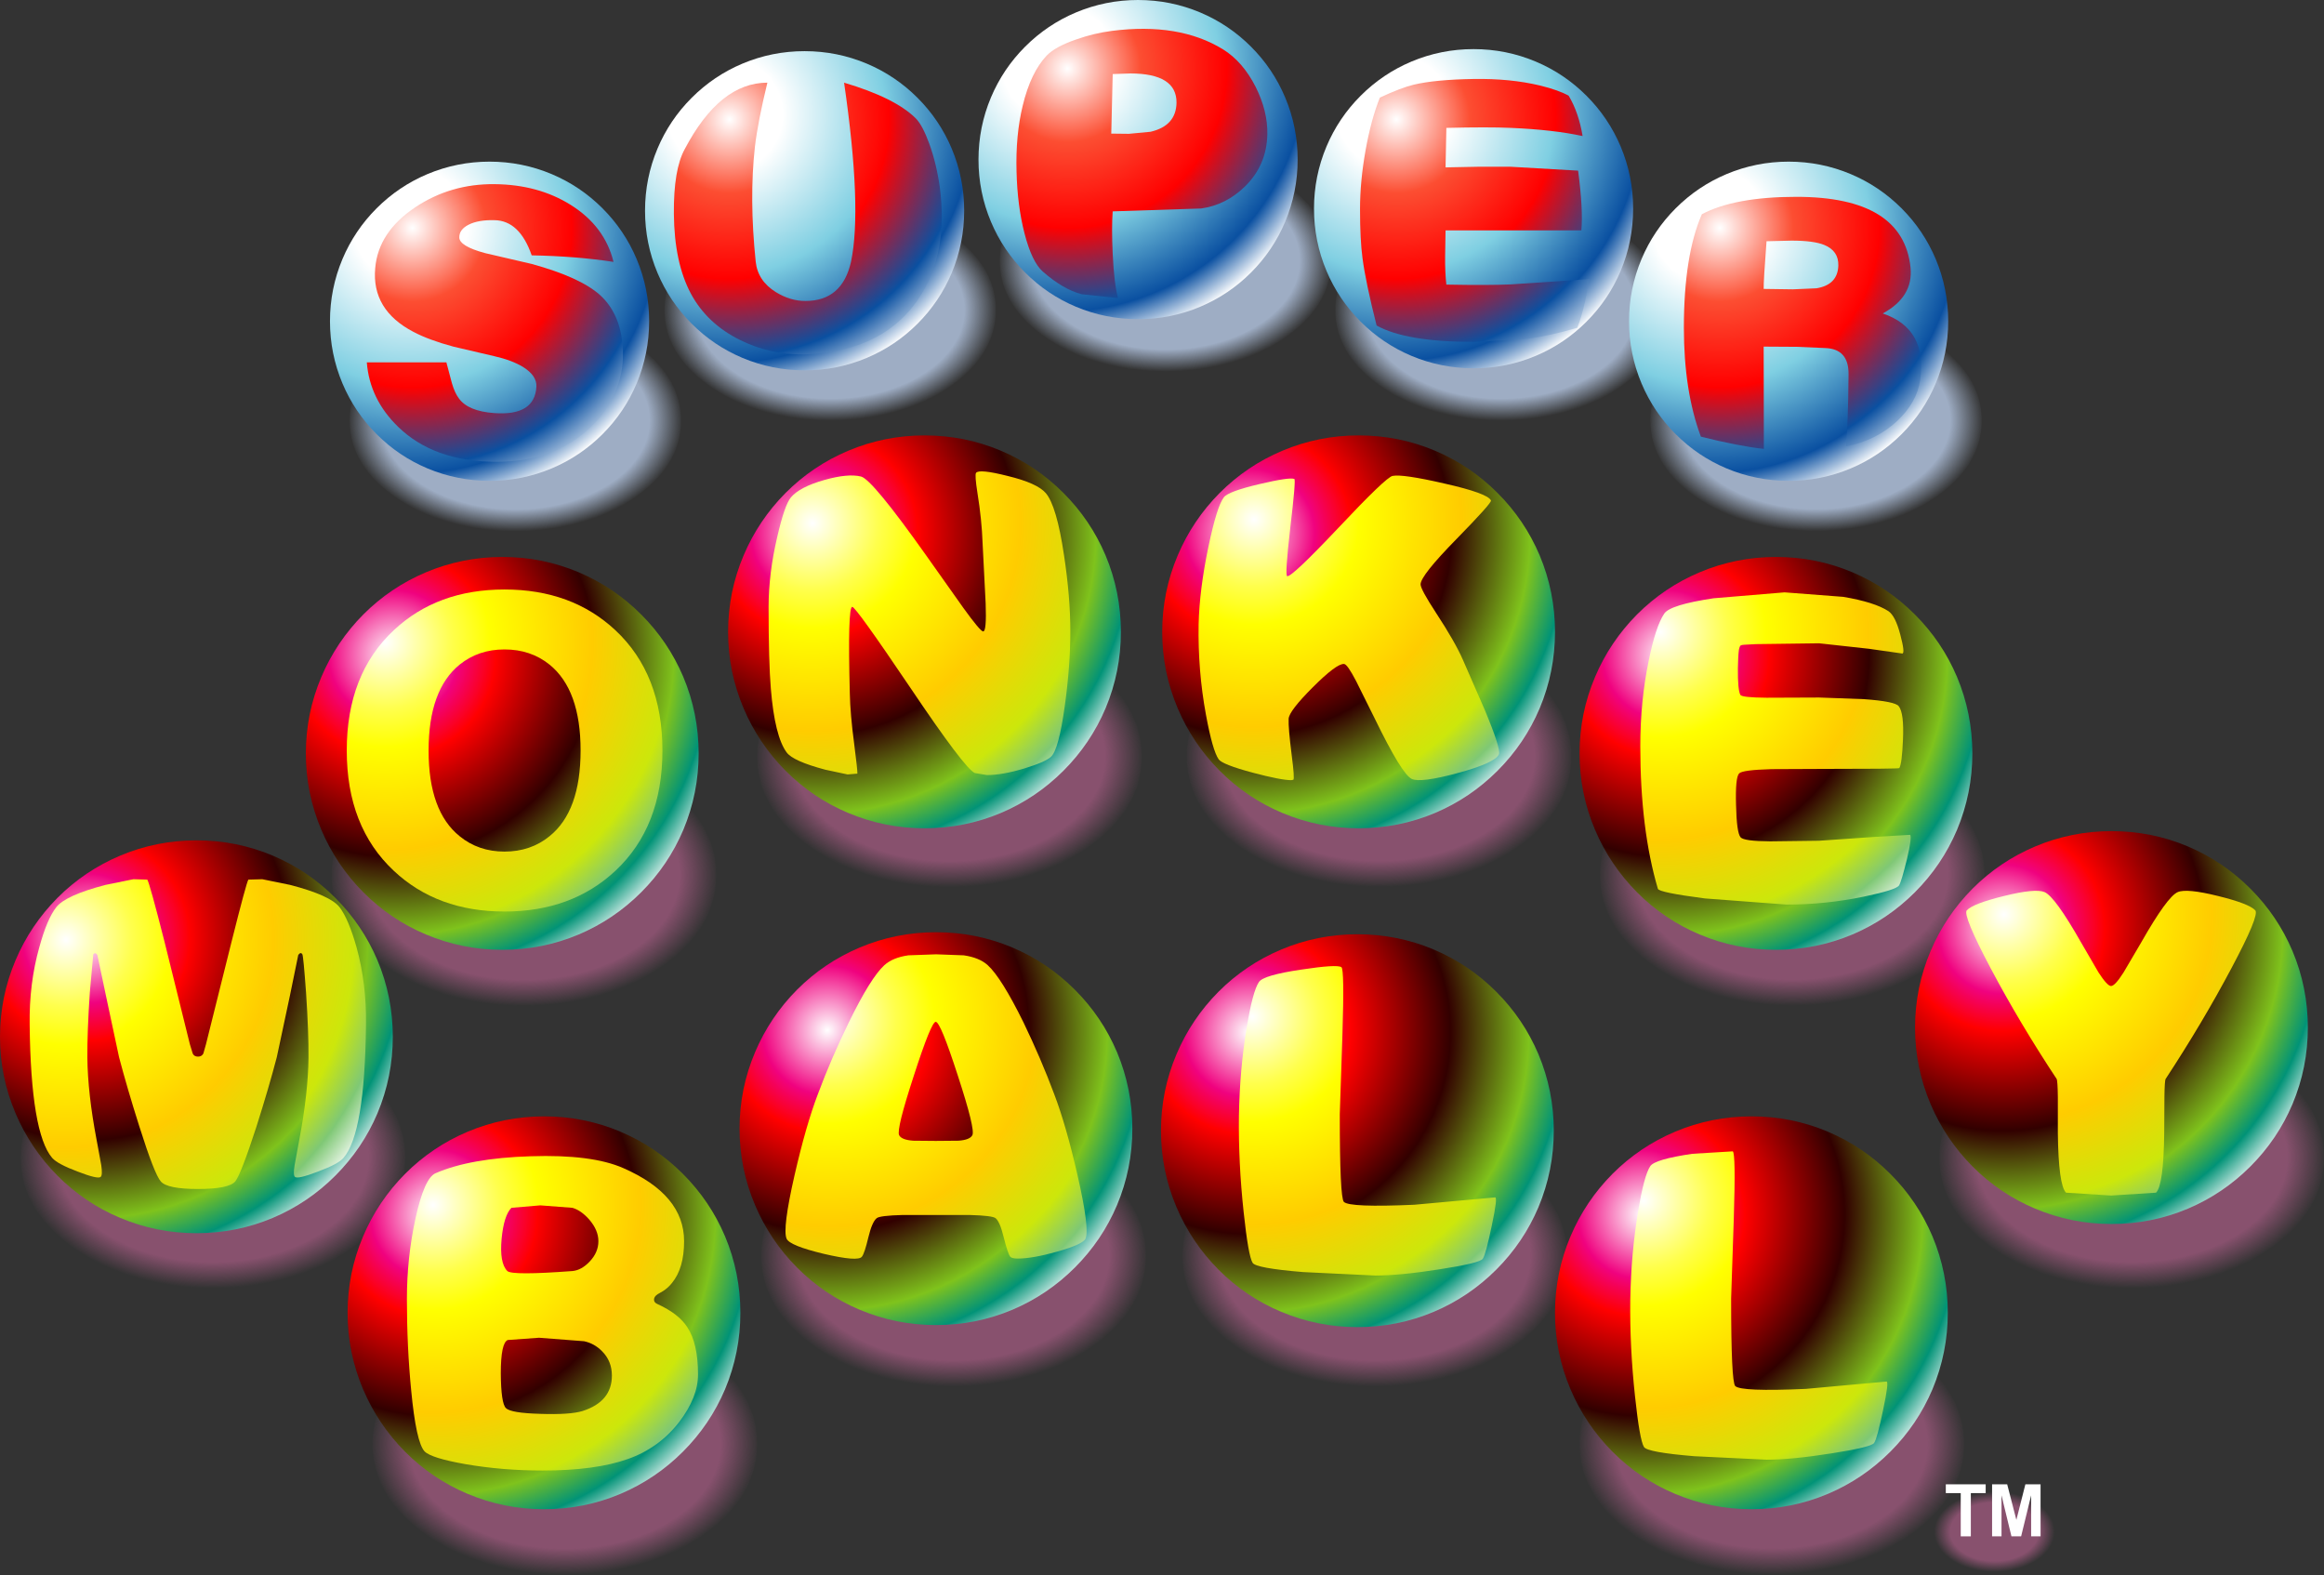
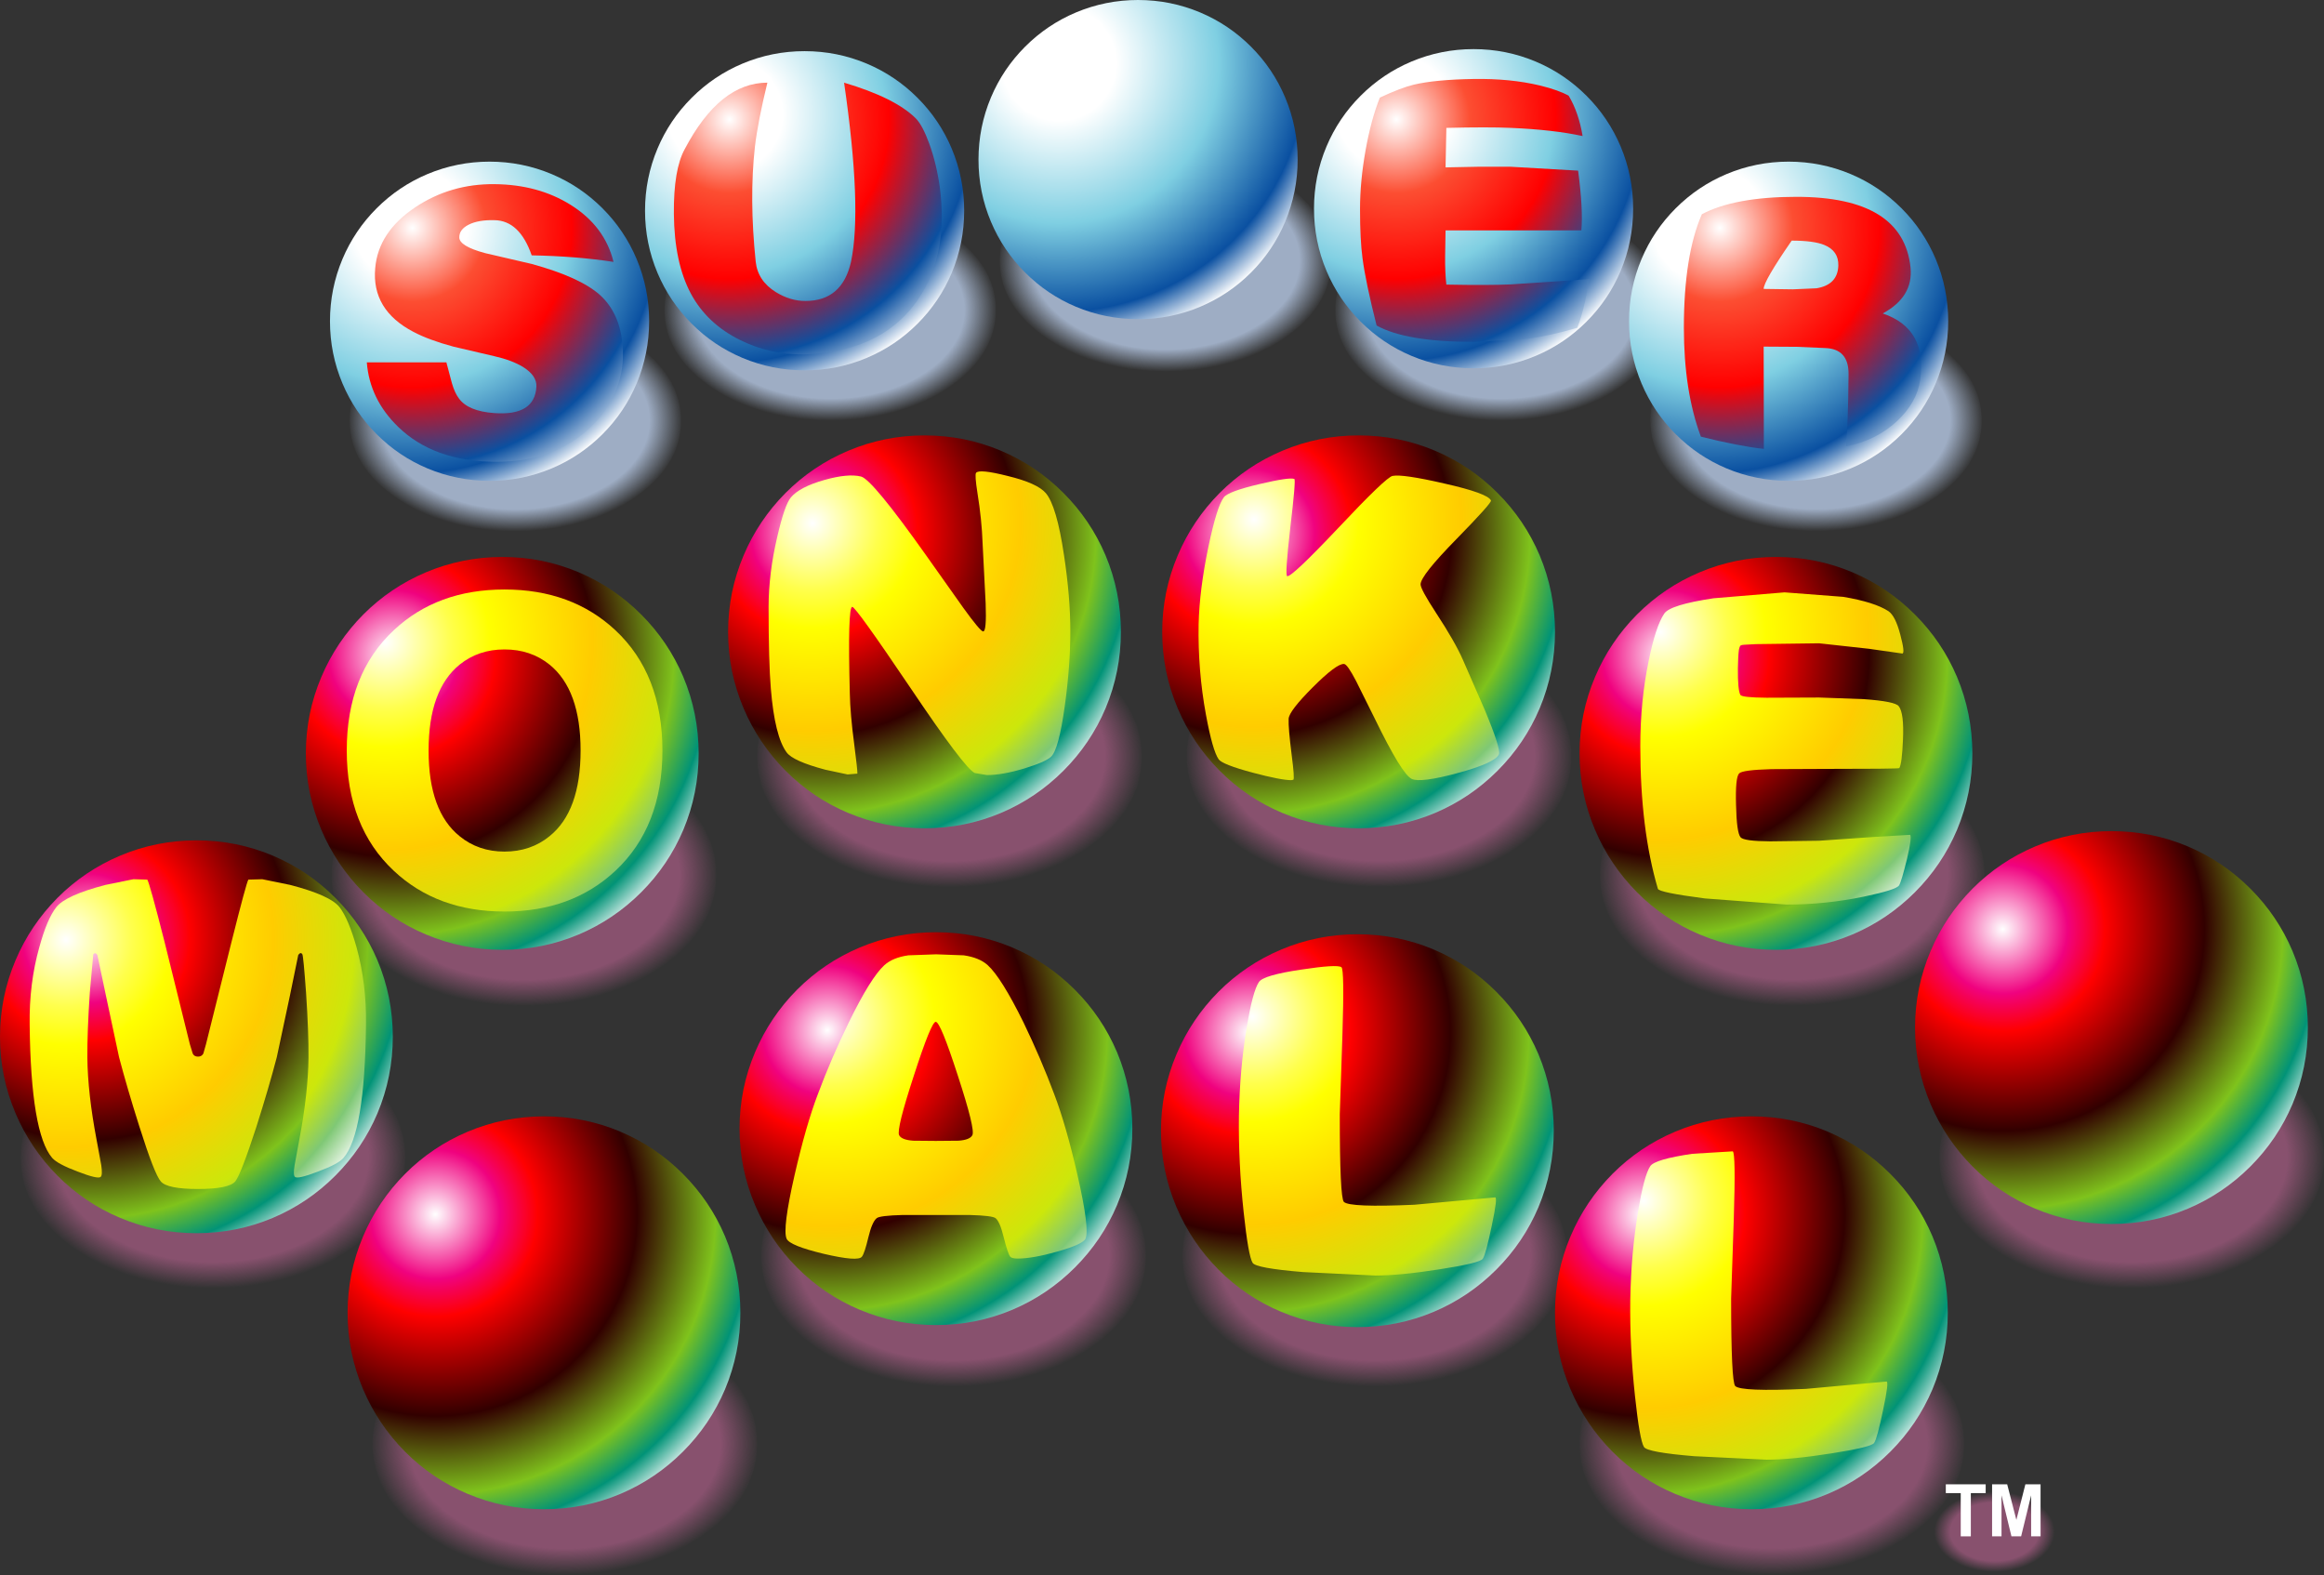
<svg xmlns="http://www.w3.org/2000/svg" xmlns:xlink="http://www.w3.org/1999/xlink" height="384.9px" width="568.0px">
  <rect width="100%" height="100%" fill="#333333" stroke="none" />
  <g transform="matrix(1.0, 0.0, 0.0, 1.0, 279.05, 179.9)">
    <use height="64.1" transform="matrix(1.0, 0.0, 0.0, 1.0, -274.0, 70.9)" width="94.0" xlink:href="#shape0" />
    <use height="64.1" transform="matrix(1.0, 0.0, 0.0, 1.0, -198.0, 1.9)" width="94.0" xlink:href="#shape0" />
    <use height="64.1" transform="matrix(1.0, 0.0, 0.0, 1.0, -94.0, -27.1)" width="94.0" xlink:href="#shape0" />
    <use height="64.1" transform="matrix(1.0, 0.0, 0.0, 1.0, 11.0, -27.15)" width="94.0" xlink:href="#shape0" />
    <use height="64.1" transform="matrix(1.0, 0.0, 0.0, 1.0, 112.0, 1.85)" width="94.0" xlink:href="#shape0" />
    <use height="64.1" transform="matrix(1.0, 0.0, 0.0, 1.0, 194.95, 70.9)" width="94.0" xlink:href="#shape0" />
    <use height="64.1" transform="matrix(1.0, 0.0, 0.0, 1.0, 107.0, 140.85)" width="94.0" xlink:href="#shape0" />
    <use height="64.1" transform="matrix(1.0, 0.0, 0.0, 1.0, 9.95, 94.9)" width="94.0" xlink:href="#shape0" />
    <use height="64.1" transform="matrix(1.0, 0.0, 0.0, 1.0, -93.0, 94.9)" width="94.0" xlink:href="#shape0" />
    <use height="64.1" transform="matrix(1.0, 0.0, 0.0, 1.0, -188.0, 140.9)" width="94.0" xlink:href="#shape0" />
    <use height="54.1" transform="matrix(1.0, 0.0, 0.0, 1.0, -193.6, -104.15)" width="81.0" xlink:href="#shape1" />
    <use height="54.1" transform="matrix(1.0, 0.0, 0.0, 1.0, -116.65, -131.2)" width="81.0" xlink:href="#shape1" />
    <use height="54.1" transform="matrix(1.0, 0.0, 0.0, 1.0, -34.7, -143.2)" width="81.0" xlink:href="#shape1" />
    <use height="54.1" transform="matrix(1.0, 0.0, 0.0, 1.0, 47.3, -131.2)" width="81.0" xlink:href="#shape1" />
    <use height="54.1" transform="matrix(1.0, 0.0, 0.0, 1.0, 124.3, -104.2)" width="81.0" xlink:href="#shape1" />
    <use height="96.0" transform="matrix(1.0, 0.0, 0.0, 1.0, -279.05, 25.45)" width="96.0" xlink:href="#sprite0" />
    <use height="96.0" transform="matrix(1.0, 0.0, 0.0, 1.0, -204.3, -43.8)" width="96.0" xlink:href="#sprite0" />
    <use height="96.0" transform="matrix(1.0, 0.0, 0.0, 1.0, -101.1, -73.5)" width="96.0" xlink:href="#sprite0" />
    <use height="96.0" transform="matrix(1.0, 0.0, 0.0, 1.0, 5.0, -73.5)" width="96.0" xlink:href="#sprite0" />
    <use height="96.0" transform="matrix(1.0, 0.0, 0.0, 1.0, 107.0, -43.8)" width="96.0" xlink:href="#sprite0" />
    <use height="96.0" transform="matrix(1.0, 0.0, 0.0, 1.0, 189.0, 23.2)" width="96.0" xlink:href="#sprite0" />
    <use height="96.0" transform="matrix(1.0, 0.0, 0.0, 1.0, -194.1, 92.9)" width="96.0" xlink:href="#sprite0" />
    <use height="96.0" transform="matrix(1.0, 0.0, 0.0, 1.0, -98.3, 47.9)" width="96.0" xlink:href="#sprite0" />
    <use height="96.0" transform="matrix(1.0, 0.0, 0.0, 1.0, 4.7, 48.4)" width="96.0" xlink:href="#sprite0" />
    <use height="96.0" transform="matrix(1.0, 0.0, 0.0, 1.0, 101.0, 92.9)" width="96.0" xlink:href="#sprite0" />
    <use height="244.15" transform="matrix(1.0, 0.0, 0.0, 1.0, -271.8, -64.7)" width="544.1" xlink:href="#shape3" />
    <use height="78.0" transform="matrix(1.0, 0.0, 0.0, 1.0, -198.4, -140.4)" width="78.0" xlink:href="#shape4" />
    <use height="78.0" transform="matrix(1.0, 0.0, 0.0, 1.0, -121.4, -167.4)" width="78.0" xlink:href="#shape4" />
    <use height="78.0" transform="matrix(1.0, 0.0, 0.0, 1.0, -39.9, -179.9)" width="78.0" xlink:href="#shape4" />
    <use height="78.0" transform="matrix(1.0, 0.0, 0.0, 1.0, 42.1, -167.9)" width="78.0" xlink:href="#shape4" />
    <use height="78.0" transform="matrix(1.0, 0.0, 0.0, 1.0, 119.1, -140.4)" width="78.0" xlink:href="#shape4" />
    <use height="377.3" transform="matrix(1.0, 0.0, 0.0, 1.0, -189.4, -172.85)" width="412.5" xlink:href="#shape5" />
    <use height="11.45" transform="matrix(1.307, 0.0, 0.0, 1.112, 196.542, 182.688)" width="22.05" xlink:href="#text0" />
  </g>
  <defs>
    <g id="shape0" transform="matrix(1.0, 0.0, 0.0, 1.0, 47.0, 32.05)">
      <path d="M-47.0 0.0 Q-47.0 -13.3 -33.25 -22.7 -19.5 -32.05 0.0 -32.05 19.5 -32.05 33.25 -22.7 47.0 -13.3 47.0 0.0 47.0 13.3 33.25 22.65 19.5 32.05 0.0 32.05 -19.5 32.05 -33.25 22.65 -47.0 13.3 -47.0 0.0" fill="url(#gradient0)" fill-rule="evenodd" stroke="none" />
    </g>
    <radialGradient cx="0" cy="0" gradientTransform="matrix(0.058, 0.0, 0.0, 0.039, 0.0, 0.0)" gradientUnits="userSpaceOnUse" id="gradient0" r="819.2" spreadMethod="pad">
      <stop offset="0.8" stop-color="#88516e" />
      <stop offset="1.0" stop-color="#88516e" stop-opacity="0.0" />
    </radialGradient>
    <g id="shape1" transform="matrix(1.0, 0.0, 0.0, 1.0, 40.5, 27.05)">
      <path d="M28.65 -19.15 Q40.5 -11.2 40.5 0.0 40.5 11.2 28.65 19.15 16.8 27.05 0.0 27.05 -16.8 27.05 -28.65 19.15 -40.5 11.2 -40.5 0.0 -40.5 -11.2 -28.65 -19.15 -16.8 -27.05 0.0 -27.05 16.8 -27.05 28.65 -19.15" fill="url(#gradient1)" fill-rule="evenodd" stroke="none" />
    </g>
    <radialGradient cx="0" cy="0" gradientTransform="matrix(0.05, 0.0, 0.0, 0.033, 0.0, 0.0)" gradientUnits="userSpaceOnUse" id="gradient1" r="819.2" spreadMethod="pad">
      <stop offset="0.8" stop-color="#9eadc4" />
      <stop offset="1.0" stop-color="#9eadc4" stop-opacity="0.0" />
    </radialGradient>
    <g id="sprite0" transform="matrix(1.0, 0.0, 0.0, 1.0, 48.0, 48.0)">
      <use height="96.0" transform="matrix(1.0, 0.0, 0.0, 1.0, -48.0, -48.0)" width="96.0" xlink:href="#shape2" />
    </g>
    <g id="shape2" transform="matrix(1.0, 0.0, 0.0, 1.0, 48.0, 48.0)">
      <path d="M18.7 -44.25 Q27.3 -40.6 33.95 -33.95 40.6 -27.3 44.25 -18.7 48.0 -9.75 48.0 0.0 48.0 9.75 44.25 18.7 40.6 27.3 33.95 33.95 27.3 40.6 18.7 44.25 9.8 48.0 0.0 48.0 -9.75 48.0 -18.65 44.25 -27.3 40.6 -33.95 33.95 -40.55 27.3 -44.2 18.7 -48.0 9.75 -48.0 0.0 -48.0 -9.75 -44.2 -18.7 -40.55 -27.3 -33.95 -33.95 -27.3 -40.6 -18.65 -44.25 -9.75 -48.0 0.0 -48.0 9.8 -48.0 18.7 -44.25" fill="url(#gradient2)" fill-rule="evenodd" stroke="none" />
    </g>
    <radialGradient cx="0" cy="0" gradientTransform="matrix(0.105, 0.0, 0.0, 0.105, -26.55, -24.05)" gradientUnits="userSpaceOnUse" id="gradient2" r="819.2" spreadMethod="pad">
      <stop offset="0.0" stop-color="#ffffff" />
      <stop offset="0.184" stop-color="#f0027f" />
      <stop offset="0.29" stop-color="#ff0000" />
      <stop offset="0.573" stop-color="#320000" />
      <stop offset="0.796" stop-color="#7fc31c" />
      <stop offset="0.902" stop-color="#019377" />
      <stop offset="1.0" stop-color="#ffffff" />
    </radialGradient>
    <g id="shape3" transform="matrix(1.0, 0.0, 0.0, 1.0, 271.8, 64.7)">
      <path d="M73.95 -61.75 Q84.6 -59.35 85.35 -57.6 85.6 -57.05 77.0 -48.25 68.15 -39.25 68.15 -37.1 68.15 -35.9 71.95 -30.1 76.6 -23.0 78.5 -18.65 L83.85 -6.4 Q87.8 3.1 87.3 4.4 86.45 6.5 77.25 9.0 68.15 11.45 66.0 10.45 63.6 9.35 56.95 -4.3 L52.4 -13.45 Q50.25 -17.6 49.45 -17.65 47.65 -17.8 41.8 -11.95 36.0 -6.15 35.9 -4.25 35.8 -2.05 36.65 4.65 37.4 10.4 37.05 10.65 L36.55 10.75 Q34.05 10.75 27.05 8.9 19.65 6.9 18.8 5.65 17.3 3.5 15.7 -5.2 13.7 -16.0 13.9 -27.35 14.1 -35.8 16.3 -46.3 18.35 -56.1 20.05 -58.35 21.1 -59.8 28.75 -61.6 36.2 -63.35 37.3 -62.85 37.7 -62.65 36.3 -50.9 34.95 -39.25 35.55 -39.1 36.65 -38.85 48.05 -50.9 59.7 -63.3 61.3 -63.6 63.7 -64.1 73.95 -61.75" fill="url(#gradient3)" fill-rule="evenodd" stroke="none" />
      <path d="M139.75 -33.7 L157.1 -35.15 171.45 -34.05 Q179.15 -32.75 182.5 -30.55 184.2 -29.4 185.4 -24.8 186.6 -20.3 185.9 -20.2 L177.8 -21.35 165.55 -22.7 150.2 -22.5 147.3 -22.35 146.8 -22.3 146.4 -22.2 146.15 -21.85 146.0 -21.35 145.95 -21.1 Q145.75 -19.7 145.7 -16.65 145.65 -11.35 146.3 -10.1 146.65 -9.45 152.7 -9.4 L165.55 -9.45 176.55 -9.05 Q184.1 -8.5 185.0 -7.35 186.35 -5.65 186.05 0.9 185.8 6.8 185.15 7.8 185.05 8.0 165.55 8.0 L153.9 8.05 Q146.8 8.25 146.0 9.1 145.05 10.1 145.25 16.85 145.4 23.55 146.35 24.7 147.15 25.65 153.6 25.7 L165.55 25.55 179.3 24.6 187.8 24.1 Q188.3 24.6 187.0 30.1 185.7 35.45 185.1 36.45 184.45 37.55 176.5 39.2 167.15 41.15 157.55 41.15 L137.65 39.65 Q126.45 38.2 126.15 37.3 121.85 22.8 121.85 2.45 121.85 -8.55 123.9 -18.4 125.6 -26.85 127.7 -29.95 129.1 -32.1 139.75 -33.7" fill="url(#gradient4)" fill-rule="evenodd" stroke="none" />
-       <path d="M272.15 42.55 Q273.25 43.7 266.3 56.75 259.3 69.95 250.25 83.75 250.0 84.15 249.95 88.2 L249.9 96.95 Q249.75 109.7 247.9 111.55 L236.9 112.25 225.9 111.55 Q224.05 109.7 223.9 96.95 L223.9 88.2 Q223.85 84.15 223.6 83.75 214.55 70.05 207.5 56.75 200.6 43.7 201.65 42.55 203.2 40.9 210.75 39.05 218.4 37.15 220.65 38.1 223.2 39.2 229.55 50.35 L233.85 57.75 Q236.0 61.05 236.9 61.05 237.85 61.05 239.95 57.75 L244.3 50.35 Q250.65 39.2 253.2 38.1 255.4 37.15 263.05 39.05 270.6 40.9 272.15 42.55" fill="url(#gradient5)" fill-rule="evenodd" stroke="none" />
      <path d="M181.2 164.6 Q179.75 171.6 179.0 172.7 178.3 173.75 168.6 175.25 158.8 176.8 152.7 176.8 L135.05 175.95 Q123.55 175.0 122.75 173.7 121.7 172.05 120.55 161.25 119.25 149.15 119.4 137.8 119.6 126.35 121.3 116.25 122.75 107.35 124.3 105.05 125.45 103.4 134.55 102.05 L144.45 101.45 Q145.2 101.95 144.7 117.85 L144.05 137.4 Q144.05 157.75 145.05 158.8 146.45 160.2 162.3 159.5 L182.0 157.7 Q182.7 157.55 181.2 164.6" fill="url(#gradient6)" fill-rule="evenodd" stroke="none" />
      <path d="M28.65 60.05 Q29.8 58.4 38.9 57.05 47.75 55.7 48.8 56.45 49.55 56.95 49.05 72.85 L48.4 92.4 Q48.4 112.75 49.4 113.8 50.8 115.2 66.65 114.5 L86.35 112.7 Q87.05 112.55 85.55 119.6 84.1 126.6 83.35 127.7 82.65 128.75 72.95 130.25 63.15 131.8 57.05 131.8 L39.4 130.95 Q27.9 130.0 27.1 128.7 26.05 127.05 24.9 116.25 23.6 104.15 23.75 92.8 23.95 81.35 25.65 71.25 27.1 62.35 28.65 60.05" fill="url(#gradient7)" fill-rule="evenodd" stroke="none" />
      <path d="M-128.65 -25.9 Q-117.15 -15.15 -117.15 3.5 -117.15 22.15 -128.65 32.9 -139.3 42.85 -155.75 42.85 -172.2 42.85 -182.8 32.9 -194.3 22.15 -194.3 3.5 -194.3 -15.15 -182.8 -25.9 -172.2 -35.85 -155.75 -35.85 -139.3 -35.85 -128.65 -25.9 M-155.75 -21.2 Q-162.1 -21.2 -166.7 -17.5 -174.3 -11.35 -174.3 3.5 -174.3 18.35 -166.7 24.45 -162.1 28.2 -155.75 28.2 -149.35 28.2 -144.75 24.45 -137.15 18.35 -137.15 3.5 -137.15 -11.35 -144.75 -17.5 -149.35 -21.2 -155.75 -21.2" fill="url(#gradient8)" fill-rule="evenodd" stroke="none" />
      <path d="M-89.1 -48.65 Q-87.3 -56.5 -85.75 -58.35 -83.6 -60.9 -77.6 -62.6 -71.8 -64.25 -68.6 -63.45 -65.85 -62.75 -52.6 -44.05 L-43.6 -31.35 Q-39.45 -25.6 -38.75 -25.6 -37.9 -25.6 -38.15 -32.45 L-38.9 -47.2 Q-39.1 -52.9 -40.15 -59.4 -40.85 -63.85 -40.5 -64.35 -39.75 -65.35 -32.8 -63.6 -25.55 -61.85 -23.45 -59.4 -20.8 -56.3 -19.0 -44.25 -17.45 -34.05 -17.45 -25.6 -17.45 -17.25 -18.8 -7.45 -20.3 3.35 -22.2 5.05 -23.65 6.35 -28.75 7.9 -34.1 9.5 -37.85 9.5 L-40.8 9.0 Q-43.25 7.95 -56.7 -12.05 -69.9 -31.6 -70.75 -31.6 -71.9 -31.6 -71.35 -10.45 -71.25 -5.45 -70.3 1.75 -69.45 8.35 -69.5 9.15 L-71.9 9.35 -77.3 8.2 Q-85.25 6.1 -86.8 3.95 -89.7 0.0 -90.65 -11.6 -91.2 -18.1 -91.2 -31.6 -91.2 -39.65 -89.1 -48.65" fill="url(#gradient9)" fill-rule="evenodd" stroke="none" />
-       <path d="M-114.8 133.6 Q-115.75 134.8 -117.0 135.6 L-118.3 136.35 Q-119.2 136.95 -119.2 137.65 -119.25 138.4 -118.3 138.8 -113.15 141.15 -111.05 144.45 -108.45 148.4 -108.45 155.95 -108.45 161.55 -113.0 167.5 -118.0 174.0 -125.65 176.65 -133.55 179.45 -146.45 179.45 -156.2 179.45 -165.25 177.9 -173.75 176.4 -175.3 174.75 -177.35 172.5 -178.55 159.9 -179.6 149.25 -179.6 137.55 -179.6 127.4 -177.5 117.85 -175.35 108.0 -172.6 106.8 -164.1 103.1 -149.35 102.65 -134.4 102.15 -126.7 105.55 -111.85 112.05 -111.85 123.4 -111.85 130.0 -114.8 133.6 M-139.15 115.25 L-147.0 114.65 -154.05 115.25 Q-155.9 117.1 -156.45 122.8 -157.0 128.75 -155.05 130.7 -153.9 131.8 -139.15 130.7 -136.95 130.5 -134.95 128.4 -132.8 126.15 -132.8 123.4 -132.8 120.7 -135.05 118.1 -137.05 115.85 -139.15 115.25 M-154.95 147.55 Q-156.65 148.25 -156.65 155.7 -156.6 163.0 -155.4 164.2 -154.2 165.4 -146.95 165.6 -139.75 165.85 -136.65 164.9 -129.5 162.6 -129.5 156.25 -129.5 152.7 -131.9 150.3 -133.75 148.4 -136.3 147.85 L-147.3 147.0 -154.95 147.55" fill="url(#gradient10)" fill-rule="evenodd" stroke="none" />
      <path d="M-214.95 34.95 L-208.1 36.35 Q-198.3 38.9 -196.05 41.8 -193.85 44.7 -191.9 51.6 -189.45 60.5 -189.6 70.55 -189.9 97.1 -195.1 103.05 -196.35 104.55 -201.35 106.4 -206.3 108.3 -206.95 107.7 -207.45 107.3 -207.05 104.85 L-205.9 98.6 Q-203.75 87.3 -203.65 78.55 -203.6 72.45 -204.25 62.65 -204.9 53.7 -205.15 53.3 -205.55 52.65 -206.15 53.45 L-208.2 63.45 -211.4 78.45 Q-213.35 85.9 -216.35 95.35 -220.15 107.05 -221.55 108.8 -223.15 110.65 -230.65 110.65 -238.2 110.65 -239.75 108.8 -241.3 107.05 -245.0 95.35 -247.95 86.05 -249.95 78.45 L-253.15 63.45 -255.25 53.45 Q-255.8 52.7 -256.25 53.3 L-257.1 62.65 Q-257.75 72.5 -257.7 78.55 -257.6 87.3 -255.45 98.6 L-254.3 104.85 Q-253.95 107.3 -254.45 107.7 -255.15 108.3 -260.05 106.4 -265.0 104.55 -266.3 103.05 -271.5 97.0 -271.8 70.55 -271.95 60.5 -269.45 51.6 -267.55 44.65 -265.3 41.8 -263.05 38.9 -253.3 36.35 L-246.45 34.95 -243.05 35.05 Q-242.5 35.85 -238.85 50.2 L-232.65 75.25 -231.95 77.55 Q-231.6 78.3 -230.65 78.3 -229.75 78.3 -229.35 77.55 L-228.7 75.25 -222.45 50.2 Q-218.85 35.85 -218.35 35.05 L-214.95 34.95" fill="url(#gradient11)" fill-rule="evenodd" stroke="none" />
      <path d="M-50.25 53.3 L-43.5 53.55 Q-39.7 54.1 -37.65 55.95 -34.3 59.0 -28.9 69.95 -24.65 78.75 -21.4 87.45 -18.5 95.05 -15.7 107.25 -12.7 120.4 -13.75 122.8 -14.35 124.15 -20.65 125.95 -26.7 127.65 -30.3 127.65 -31.75 127.65 -32.15 127.2 -32.75 126.4 -33.75 122.4 -34.65 118.7 -35.7 117.8 -36.45 117.15 -42.15 117.0 L-58.4 117.0 Q-64.1 117.15 -64.8 117.8 -65.9 118.7 -66.8 122.4 -67.75 126.4 -68.4 127.2 -69.35 128.45 -77.7 126.5 -86.05 124.5 -86.8 122.8 -87.85 120.4 -84.85 107.25 -82.05 95.05 -79.15 87.45 -75.9 78.75 -71.6 69.95 -66.25 59.0 -62.9 55.95 -60.85 54.1 -57.05 53.55 L-50.25 53.3 M-44.95 82.95 Q-49.2 69.8 -50.35 69.8 -51.45 69.8 -55.7 82.95 -60.0 96.1 -59.3 97.5 -58.7 98.65 -55.85 98.85 L-50.35 98.9 -44.8 98.85 Q-42.0 98.65 -41.4 97.5 -40.65 96.1 -44.95 82.95" fill="url(#gradient12)" fill-rule="evenodd" stroke="none" />
    </g>
    <radialGradient cx="0" cy="0" gradientTransform="matrix(0.108, 0.0, 0.0, 0.108, 27.45, -52.95)" gradientUnits="userSpaceOnUse" id="gradient3" r="819.2" spreadMethod="pad">
      <stop offset="0.0" stop-color="#ffffff" />
      <stop offset="0.184" stop-color="#ffff4d" />
      <stop offset="0.29" stop-color="#ffff00" />
      <stop offset="0.573" stop-color="#ffcc00" />
      <stop offset="0.796" stop-color="#cce70b" />
      <stop offset="0.902" stop-color="#7fc875" />
      <stop offset="1.0" stop-color="#ffffff" />
    </radialGradient>
    <radialGradient cx="0" cy="0" gradientTransform="matrix(0.108, 0.0, 0.0, 0.108, 126.75, -25.45)" gradientUnits="userSpaceOnUse" id="gradient4" r="819.2" spreadMethod="pad">
      <stop offset="0.0" stop-color="#ffffff" />
      <stop offset="0.184" stop-color="#ffff4d" />
      <stop offset="0.29" stop-color="#ffff00" />
      <stop offset="0.573" stop-color="#ffcc00" />
      <stop offset="0.796" stop-color="#cce70b" />
      <stop offset="0.902" stop-color="#7fc875" />
      <stop offset="1.0" stop-color="#ffffff" />
    </radialGradient>
    <radialGradient cx="0" cy="0" gradientTransform="matrix(0.108, 0.0, 0.0, 0.108, 210.75, 43.55)" gradientUnits="userSpaceOnUse" id="gradient5" r="819.2" spreadMethod="pad">
      <stop offset="0.0" stop-color="#ffffff" />
      <stop offset="0.184" stop-color="#ffff4d" />
      <stop offset="0.29" stop-color="#ffff00" />
      <stop offset="0.573" stop-color="#ffcc00" />
      <stop offset="0.796" stop-color="#cce70b" />
      <stop offset="0.902" stop-color="#7fc875" />
      <stop offset="1.0" stop-color="#ffffff" />
    </radialGradient>
    <radialGradient cx="0" cy="0" gradientTransform="matrix(0.108, 0.0, 0.0, 0.108, 122.65, 113.55)" gradientUnits="userSpaceOnUse" id="gradient6" r="819.2" spreadMethod="pad">
      <stop offset="0.0" stop-color="#ffffff" />
      <stop offset="0.184" stop-color="#ffff4d" />
      <stop offset="0.29" stop-color="#ffff00" />
      <stop offset="0.573" stop-color="#ffcc00" />
      <stop offset="0.796" stop-color="#cce70b" />
      <stop offset="0.902" stop-color="#7fc875" />
      <stop offset="1.0" stop-color="#ffffff" />
    </radialGradient>
    <radialGradient cx="0" cy="0" gradientTransform="matrix(0.108, 0.0, 0.0, 0.108, 27.0, 68.55)" gradientUnits="userSpaceOnUse" id="gradient7" r="819.2" spreadMethod="pad">
      <stop offset="0.0" stop-color="#ffffff" />
      <stop offset="0.184" stop-color="#ffff4d" />
      <stop offset="0.29" stop-color="#ffff00" />
      <stop offset="0.573" stop-color="#ffcc00" />
      <stop offset="0.796" stop-color="#cce70b" />
      <stop offset="0.902" stop-color="#7fc875" />
      <stop offset="1.0" stop-color="#ffffff" />
    </radialGradient>
    <radialGradient cx="0" cy="0" gradientTransform="matrix(0.108, 0.0, 0.0, 0.108, -184.95, -22.95)" gradientUnits="userSpaceOnUse" id="gradient8" r="819.2" spreadMethod="pad">
      <stop offset="0.0" stop-color="#ffffff" />
      <stop offset="0.184" stop-color="#ffff4d" />
      <stop offset="0.29" stop-color="#ffff00" />
      <stop offset="0.573" stop-color="#ffcc00" />
      <stop offset="0.796" stop-color="#cce70b" />
      <stop offset="0.902" stop-color="#7fc875" />
      <stop offset="1.0" stop-color="#ffffff" />
    </radialGradient>
    <radialGradient cx="0" cy="0" gradientTransform="matrix(0.108, 0.0, 0.0, 0.108, -80.45, -52.05)" gradientUnits="userSpaceOnUse" id="gradient9" r="819.2" spreadMethod="pad">
      <stop offset="0.0" stop-color="#ffffff" />
      <stop offset="0.184" stop-color="#ffff4d" />
      <stop offset="0.29" stop-color="#ffff00" />
      <stop offset="0.573" stop-color="#ffcc00" />
      <stop offset="0.796" stop-color="#cce70b" />
      <stop offset="0.902" stop-color="#7fc875" />
      <stop offset="1.0" stop-color="#ffffff" />
    </radialGradient>
    <radialGradient cx="0" cy="0" gradientTransform="matrix(0.108, 0.0, 0.0, 0.108, -173.2, 114.55)" gradientUnits="userSpaceOnUse" id="gradient10" r="819.2" spreadMethod="pad">
      <stop offset="0.0" stop-color="#ffffff" />
      <stop offset="0.184" stop-color="#ffff4d" />
      <stop offset="0.29" stop-color="#ffff00" />
      <stop offset="0.573" stop-color="#ffcc00" />
      <stop offset="0.796" stop-color="#cce70b" />
      <stop offset="0.902" stop-color="#7fc875" />
      <stop offset="1.0" stop-color="#ffffff" />
    </radialGradient>
    <radialGradient cx="0" cy="0" gradientTransform="matrix(0.108, 0.0, 0.0, 0.108, -262.9, 49.8)" gradientUnits="userSpaceOnUse" id="gradient11" r="819.2" spreadMethod="pad">
      <stop offset="0.0" stop-color="#ffffff" />
      <stop offset="0.184" stop-color="#ffff4d" />
      <stop offset="0.29" stop-color="#ffff00" />
      <stop offset="0.573" stop-color="#ffcc00" />
      <stop offset="0.796" stop-color="#cce70b" />
      <stop offset="0.902" stop-color="#7fc875" />
      <stop offset="1.0" stop-color="#ffffff" />
    </radialGradient>
    <radialGradient cx="0" cy="0" gradientTransform="matrix(0.108, 0.0, 0.0, 0.108, -76.45, 69.05)" gradientUnits="userSpaceOnUse" id="gradient12" r="819.2" spreadMethod="pad">
      <stop offset="0.0" stop-color="#ffffff" />
      <stop offset="0.184" stop-color="#ffff4d" />
      <stop offset="0.29" stop-color="#ffff00" />
      <stop offset="0.573" stop-color="#ffcc00" />
      <stop offset="0.796" stop-color="#cce70b" />
      <stop offset="0.902" stop-color="#7fc875" />
      <stop offset="1.0" stop-color="#ffffff" />
    </radialGradient>
    <g id="shape4" transform="matrix(1.0, 0.0, 0.0, 1.0, 39.0, 39.0)">
      <path d="M35.95 -15.2 Q39.0 -7.95 39.0 0.0 39.0 7.95 35.95 15.2 33.0 22.2 27.6 27.6 22.2 33.0 15.2 35.95 7.95 39.0 0.0 39.0 -7.95 39.0 -15.2 35.95 -22.2 33.0 -27.6 27.6 -33.0 22.2 -35.95 15.2 -39.0 7.95 -39.0 0.0 -39.0 -7.95 -35.95 -15.2 -33.0 -22.2 -27.6 -27.6 -22.2 -33.0 -15.2 -35.95 -7.95 -39.0 0.0 -39.0 7.95 -39.0 15.2 -35.95 22.2 -33.0 27.6 -27.6 33.0 -22.2 35.95 -15.2" fill="url(#gradient13)" fill-rule="evenodd" stroke="none" />
    </g>
    <radialGradient cx="0" cy="0" gradientTransform="matrix(0.085, 0.0, 0.0, 0.085, -19.35, -23.5)" gradientUnits="userSpaceOnUse" id="gradient13" r="819.2" spreadMethod="pad">
      <stop offset="0.0" stop-color="#ffffff" />
      <stop offset="0.2" stop-color="#ffffff" />
      <stop offset="0.561" stop-color="#7fcfe2" />
      <stop offset="0.871" stop-color="#0a50a1" />
      <stop offset="1.0" stop-color="#ffffff" />
    </radialGradient>
    <g id="shape5" transform="matrix(1.0, 0.0, 0.0, 1.0, 189.4, 172.85)">
      <path d="M104.35 -156.5 Q106.8 -152.4 107.75 -146.65 100.7 -148.2 90.2 -148.65 84.75 -148.9 74.45 -148.65 L74.25 -139.0 82.15 -139.15 90.2 -139.15 106.65 -138.2 Q107.9 -128.75 107.45 -123.6 L74.25 -123.6 74.15 -117.4 Q74.1 -113.3 74.45 -110.35 84.7 -110.15 90.2 -110.4 L109.45 -111.7 108.35 -106.25 Q107.6 -102.75 106.45 -99.8 99.7 -97.8 93.85 -97.05 L81.1 -96.35 Q64.6 -96.35 57.4 -100.35 54.7 -111.05 53.95 -116.85 53.35 -121.3 53.35 -128.75 53.35 -135.6 54.7 -143.15 56.05 -150.7 58.2 -156.05 63.35 -158.45 66.45 -159.2 71.7 -160.45 81.1 -160.6 90.05 -160.75 97.35 -159.0 102.0 -157.85 104.35 -156.5" fill="url(#gradient14)" fill-rule="evenodd" stroke="none" />
-       <path d="M160.0 -131.8 Q186.1 -131.8 187.9 -114.5 188.6 -107.35 181.1 -103.3 192.05 -99.6 190.25 -87.05 189.45 -81.5 184.55 -76.95 179.5 -72.25 172.1 -70.8 172.65 -76.35 172.75 -88.45 172.8 -94.65 167.05 -94.85 L160.1 -95.15 152.0 -95.2 152.05 -70.2 Q145.75 -70.9 136.65 -73.2 132.5 -84.35 132.5 -99.8 132.5 -117.5 136.9 -127.55 144.95 -131.8 160.0 -131.8 M152.0 -109.3 L159.15 -109.2 164.9 -109.45 Q170.1 -110.3 170.25 -115.0 170.35 -118.6 166.8 -120.05 164.2 -121.1 158.85 -121.1 L152.7 -120.95 Q151.95 -111.1 152.0 -109.3" fill="url(#gradient15)" fill-rule="evenodd" stroke="none" />
-       <path d="M27.85 -158.65 Q30.8 -152.75 30.7 -147.1 30.55 -139.55 25.25 -134.35 20.6 -129.8 14.5 -128.95 L-7.1 -128.25 Q-7.4 -124.3 -7.1 -117.85 -6.75 -110.55 -5.8 -107.05 L-14.7 -108.0 Q-19.25 -109.2 -24.2 -113.55 -26.85 -115.9 -28.65 -122.85 -30.4 -129.65 -30.6 -137.95 -30.85 -146.85 -29.1 -154.05 -27.15 -162.2 -23.2 -166.35 -21.1 -168.5 -16.05 -170.25 -11.65 -171.8 -7.3 -172.35 9.1 -174.45 19.85 -167.85 24.7 -164.85 27.85 -158.65 M8.5 -154.8 Q8.55 -161.95 -2.8 -161.95 L-7.1 -161.8 -7.45 -147.25 -3.15 -147.2 2.15 -147.7 Q8.4 -149.15 8.5 -154.8" fill="url(#gradient16)" fill-rule="evenodd" stroke="none" />
+       <path d="M160.0 -131.8 Q186.1 -131.8 187.9 -114.5 188.6 -107.35 181.1 -103.3 192.05 -99.6 190.25 -87.05 189.45 -81.5 184.55 -76.95 179.5 -72.25 172.1 -70.8 172.65 -76.35 172.75 -88.45 172.8 -94.65 167.05 -94.85 L160.1 -95.15 152.0 -95.2 152.05 -70.2 Q145.75 -70.9 136.65 -73.2 132.5 -84.35 132.5 -99.8 132.5 -117.5 136.9 -127.55 144.95 -131.8 160.0 -131.8 M152.0 -109.3 L159.15 -109.2 164.9 -109.45 Q170.1 -110.3 170.25 -115.0 170.35 -118.6 166.8 -120.05 164.2 -121.1 158.85 -121.1 Q151.95 -111.1 152.0 -109.3" fill="url(#gradient15)" fill-rule="evenodd" stroke="none" />
      <path d="M-55.25 -151.0 Q-53.6 -149.35 -51.95 -144.85 -50.15 -139.9 -49.35 -134.1 -47.35 -118.75 -53.75 -108.15 -62.3 -94.05 -82.2 -93.3 L-83.25 -93.3 Q-91.05 -93.3 -98.15 -96.8 -106.25 -100.8 -110.2 -108.15 -114.25 -115.75 -114.35 -127.65 -114.45 -138.45 -111.7 -143.45 -103.15 -159.7 -91.5 -159.7 -93.85 -150.05 -94.55 -144.0 -95.95 -131.4 -94.35 -115.95 -93.85 -111.25 -89.4 -108.5 -85.9 -106.35 -82.2 -106.35 -73.2 -106.35 -71.05 -115.95 -68.3 -129.05 -72.75 -159.7 -60.3 -156.0 -55.25 -151.0" fill="url(#gradient17)" fill-rule="evenodd" stroke="none" />
      <path d="M-177.55 -129.25 Q-168.95 -135.0 -158.2 -134.9 -147.5 -134.8 -139.6 -129.85 -131.25 -124.65 -129.1 -115.9 -138.15 -117.3 -149.1 -117.5 -152.05 -126.0 -158.2 -126.1 -162.15 -126.2 -164.5 -125.0 -166.8 -123.85 -166.8 -121.9 -166.8 -119.75 -160.5 -118.05 L-149.1 -115.4 Q-137.25 -112.15 -132.4 -107.8 -126.95 -102.85 -126.8 -93.6 -126.7 -88.75 -128.7 -84.05 -130.75 -79.3 -134.65 -75.55 -143.45 -67.05 -157.7 -67.05 L-158.2 -67.05 Q-173.1 -67.2 -181.75 -75.6 -188.7 -82.35 -189.4 -91.35 L-169.95 -91.35 -168.6 -86.25 Q-167.9 -83.85 -166.9 -82.55 -164.65 -79.4 -158.2 -78.95 -148.35 -78.25 -147.95 -85.4 -147.8 -88.1 -151.25 -90.25 -154.0 -91.9 -158.2 -92.85 L-168.25 -95.2 Q-174.2 -96.8 -178.0 -98.8 -188.25 -104.15 -187.35 -114.35 -186.6 -123.2 -177.55 -129.25" fill="url(#gradient18)" fill-rule="evenodd" stroke="none" />
      <path d="M198.0 187.35 Q202.3 184.4 208.4 184.4 214.5 184.4 218.8 187.35 223.1 190.25 223.1 194.45 223.1 198.6 218.8 201.5 214.5 204.45 208.4 204.45 202.3 204.45 198.0 201.5 193.7 198.6 193.7 194.45 193.7 190.25 198.0 187.35" fill="url(#gradient19)" fill-rule="evenodd" stroke="none" />
    </g>
    <radialGradient cx="0" cy="0" gradientTransform="matrix(0.086, 0.0, 0.0, 0.086, 62.25, -150.7)" gradientUnits="userSpaceOnUse" id="gradient14" r="819.2" spreadMethod="pad">
      <stop offset="0.0" stop-color="#ffffff" />
      <stop offset="0.255" stop-color="#fc4e32" />
      <stop offset="0.553" stop-color="#ff0000" />
      <stop offset="0.824" stop-color="#0a50a1" />
      <stop offset="1.0" stop-color="#ffffff" />
    </radialGradient>
    <radialGradient cx="0" cy="0" gradientTransform="matrix(0.086, 0.0, 0.0, 0.086, 141.3, -124.2)" gradientUnits="userSpaceOnUse" id="gradient15" r="819.2" spreadMethod="pad">
      <stop offset="0.0" stop-color="#ffffff" />
      <stop offset="0.255" stop-color="#fc4e32" />
      <stop offset="0.553" stop-color="#ff0000" />
      <stop offset="0.824" stop-color="#0a50a1" />
      <stop offset="1.0" stop-color="#ffffff" />
    </radialGradient>
    <radialGradient cx="0" cy="0" gradientTransform="matrix(0.086, 0.0, 0.0, 0.086, -18.15, -163.15)" gradientUnits="userSpaceOnUse" id="gradient16" r="819.2" spreadMethod="pad">
      <stop offset="0.0" stop-color="#ffffff" />
      <stop offset="0.255" stop-color="#fc4e32" />
      <stop offset="0.553" stop-color="#ff0000" />
      <stop offset="0.824" stop-color="#0a50a1" />
      <stop offset="1.0" stop-color="#ffffff" />
    </radialGradient>
    <radialGradient cx="0" cy="0" gradientTransform="matrix(0.086, 0.0, 0.0, 0.086, -100.75, -150.7)" gradientUnits="userSpaceOnUse" id="gradient17" r="819.2" spreadMethod="pad">
      <stop offset="0.0" stop-color="#ffffff" />
      <stop offset="0.255" stop-color="#fc4e32" />
      <stop offset="0.553" stop-color="#ff0000" />
      <stop offset="0.824" stop-color="#0a50a1" />
      <stop offset="1.0" stop-color="#ffffff" />
    </radialGradient>
    <radialGradient cx="0" cy="0" gradientTransform="matrix(0.086, 0.0, 0.0, 0.086, -178.25, -124.2)" gradientUnits="userSpaceOnUse" id="gradient18" r="819.2" spreadMethod="pad">
      <stop offset="0.0" stop-color="#ffffff" />
      <stop offset="0.255" stop-color="#fc4e32" />
      <stop offset="0.553" stop-color="#ff0000" />
      <stop offset="0.824" stop-color="#0a50a1" />
      <stop offset="1.0" stop-color="#ffffff" />
    </radialGradient>
    <radialGradient cx="0" cy="0" gradientTransform="matrix(0.018, 0.0, 0.0, 0.012, 208.4, 194.4)" gradientUnits="userSpaceOnUse" id="gradient19" r="819.2" spreadMethod="pad">
      <stop offset="0.729" stop-color="#88516e" />
      <stop offset="1.0" stop-color="#88516e" stop-opacity="0.0" />
    </radialGradient>
    <g id="text0" transform="matrix(1.0, 0.0, 0.0, 1.0, -0.3, -3.45)">
      <g transform="matrix(1.0, 0.0, 0.0, 1.0, 0.0, 0.0)">
        <use fill="#ffffff" height="11.45" transform="matrix(0.312, 0.0, 0.0, 0.312, 0.0, 15.0)" width="22.05" xlink:href="#font_Arial_Narrow_T0" />
        <use fill="#ffffff" height="11.45" transform="matrix(0.312, 0.0, 0.0, 0.312, 8.0, 15.0)" width="22.05" xlink:href="#font_Arial_Narrow_M0" />
      </g>
    </g>
    <g id="font_Arial_Narrow_T0">
      <path d="M9.85 0.0 L15.9 0.0 15.9 -30.45 24.8 -30.45 24.8 -36.65 0.9 -36.65 0.9 -30.45 9.85 -30.45 9.85 0.0" fill-rule="evenodd" stroke="none" />
    </g>
    <g id="font_Arial_Narrow_M0">
      <path d="M3.0 0.0 L8.65 0.0 8.65 -28.85 14.6 0.0 20.4 0.0 26.4 -28.85 26.4 0.0 32.05 0.0 32.05 -36.65 22.95 -36.65 17.55 -11.6 12.05 -36.65 3.0 -36.65 3.0 0.0" fill-rule="evenodd" stroke="none" />
    </g>
  </defs>
</svg>